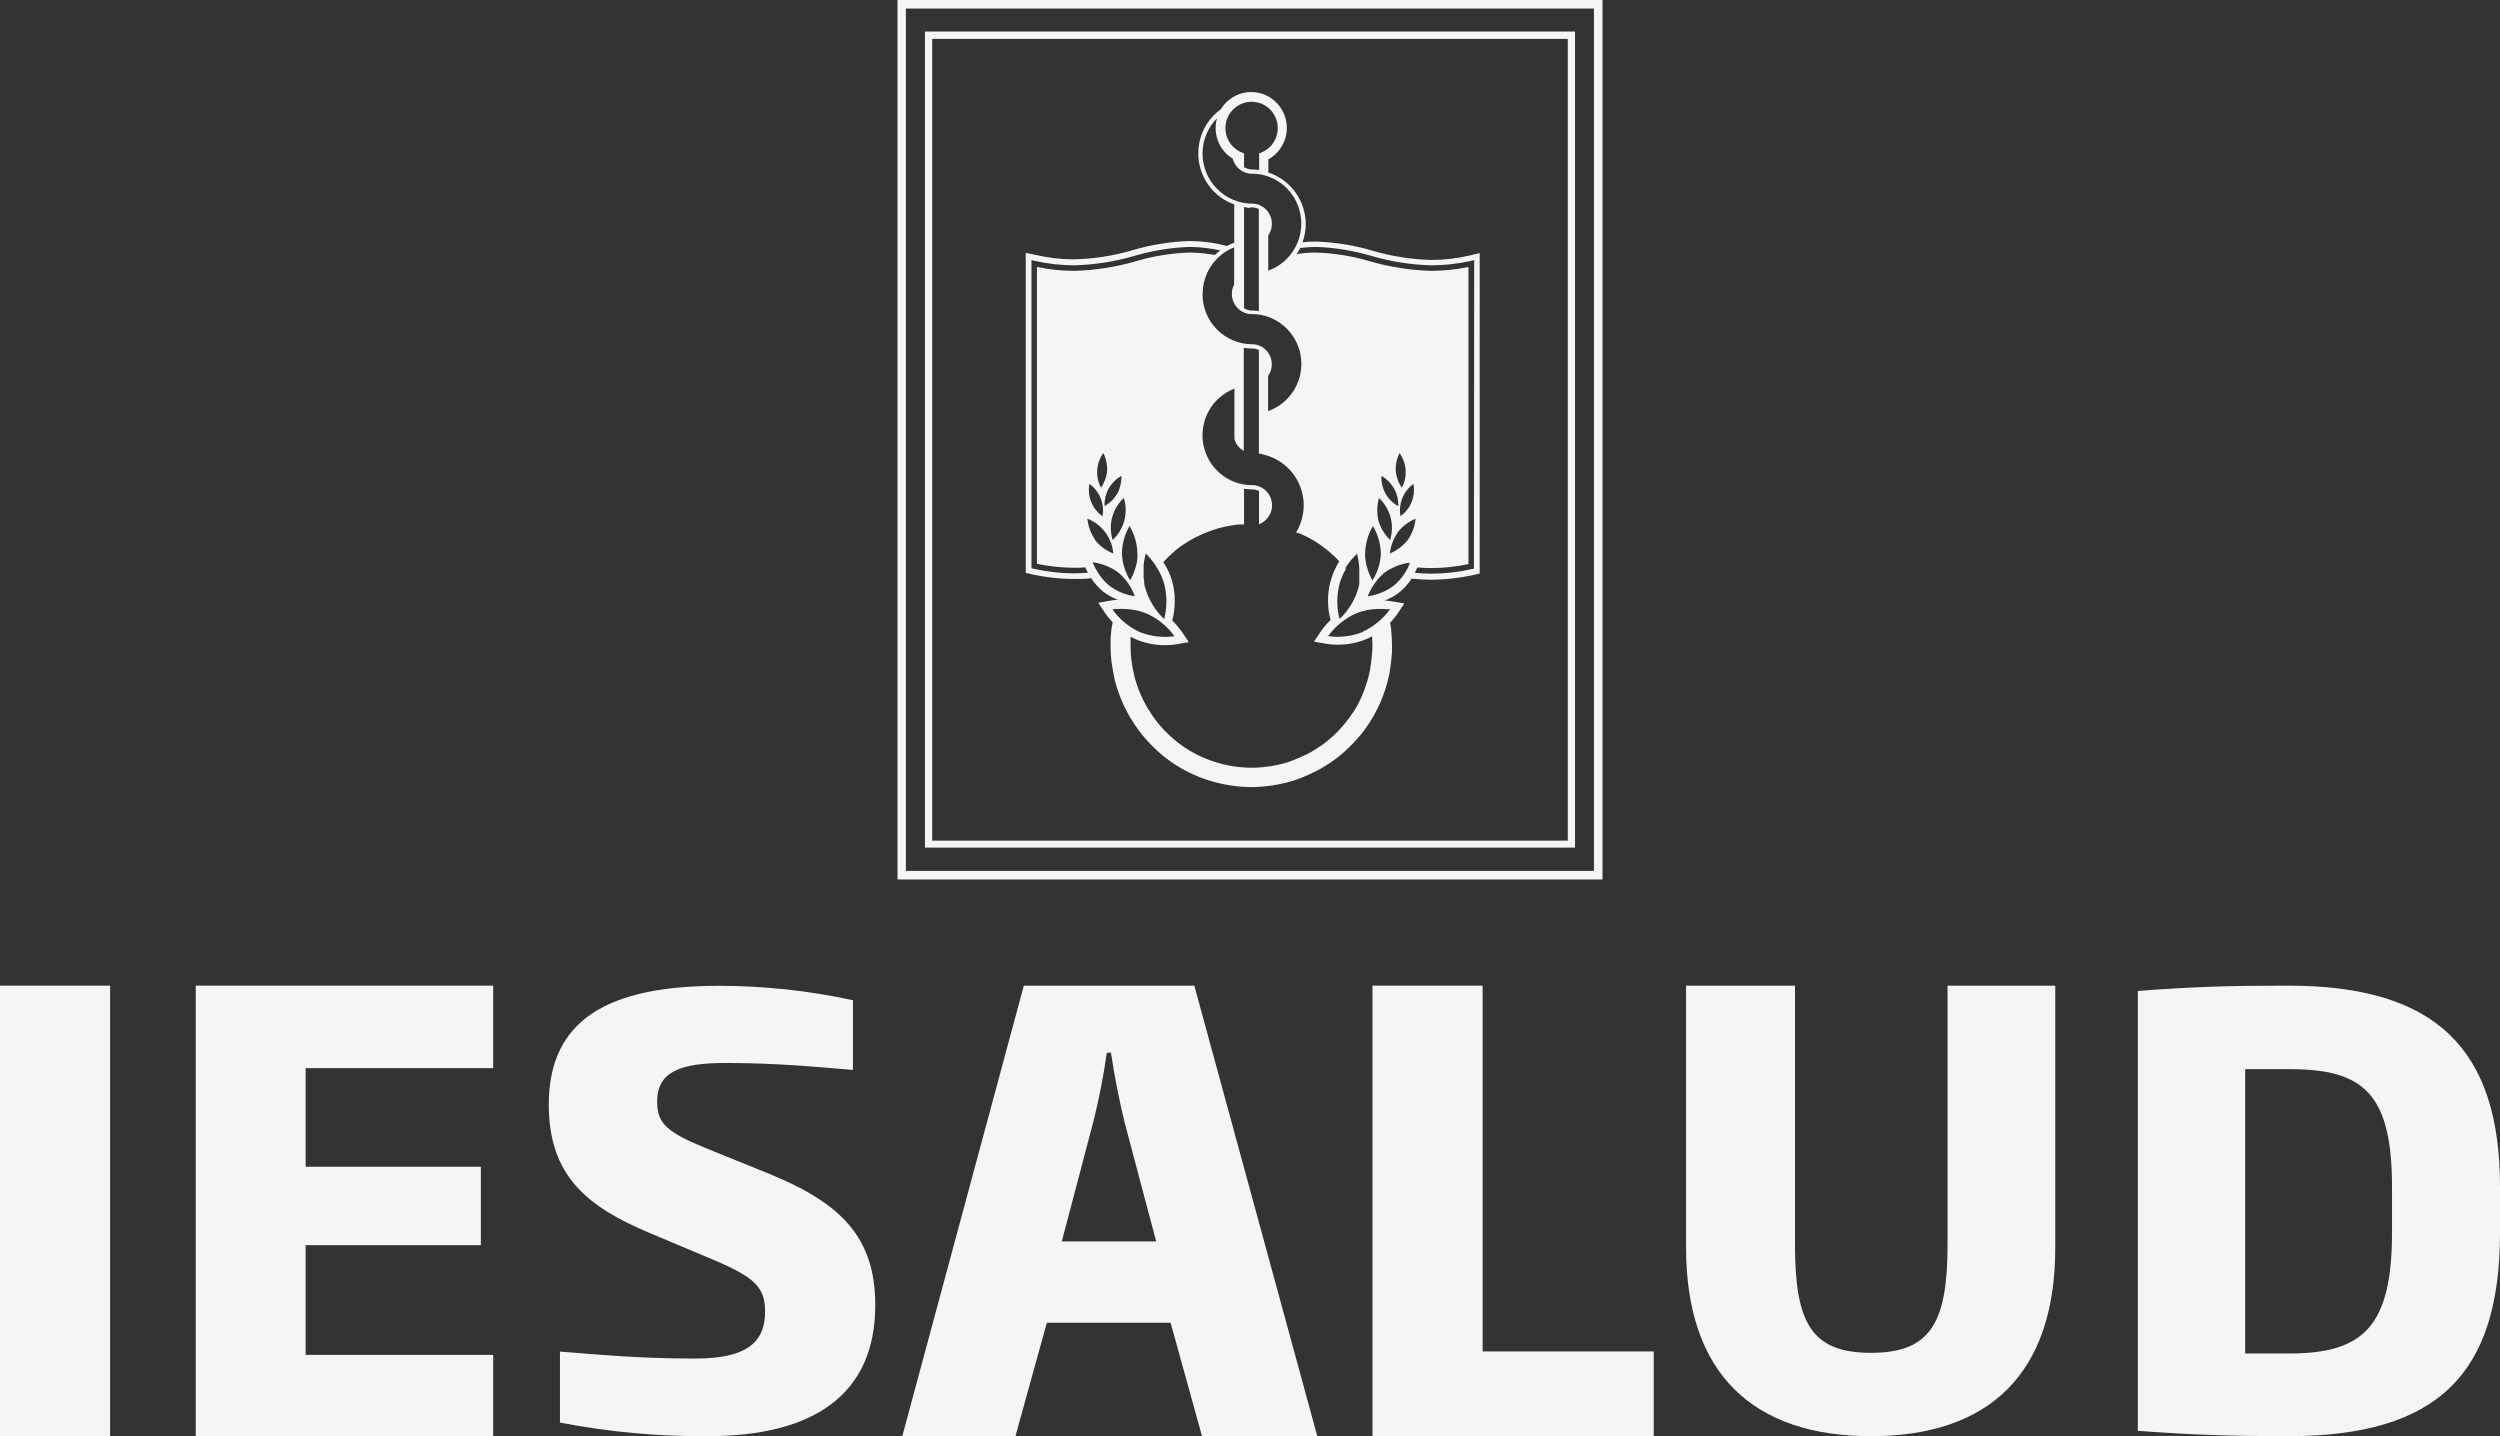
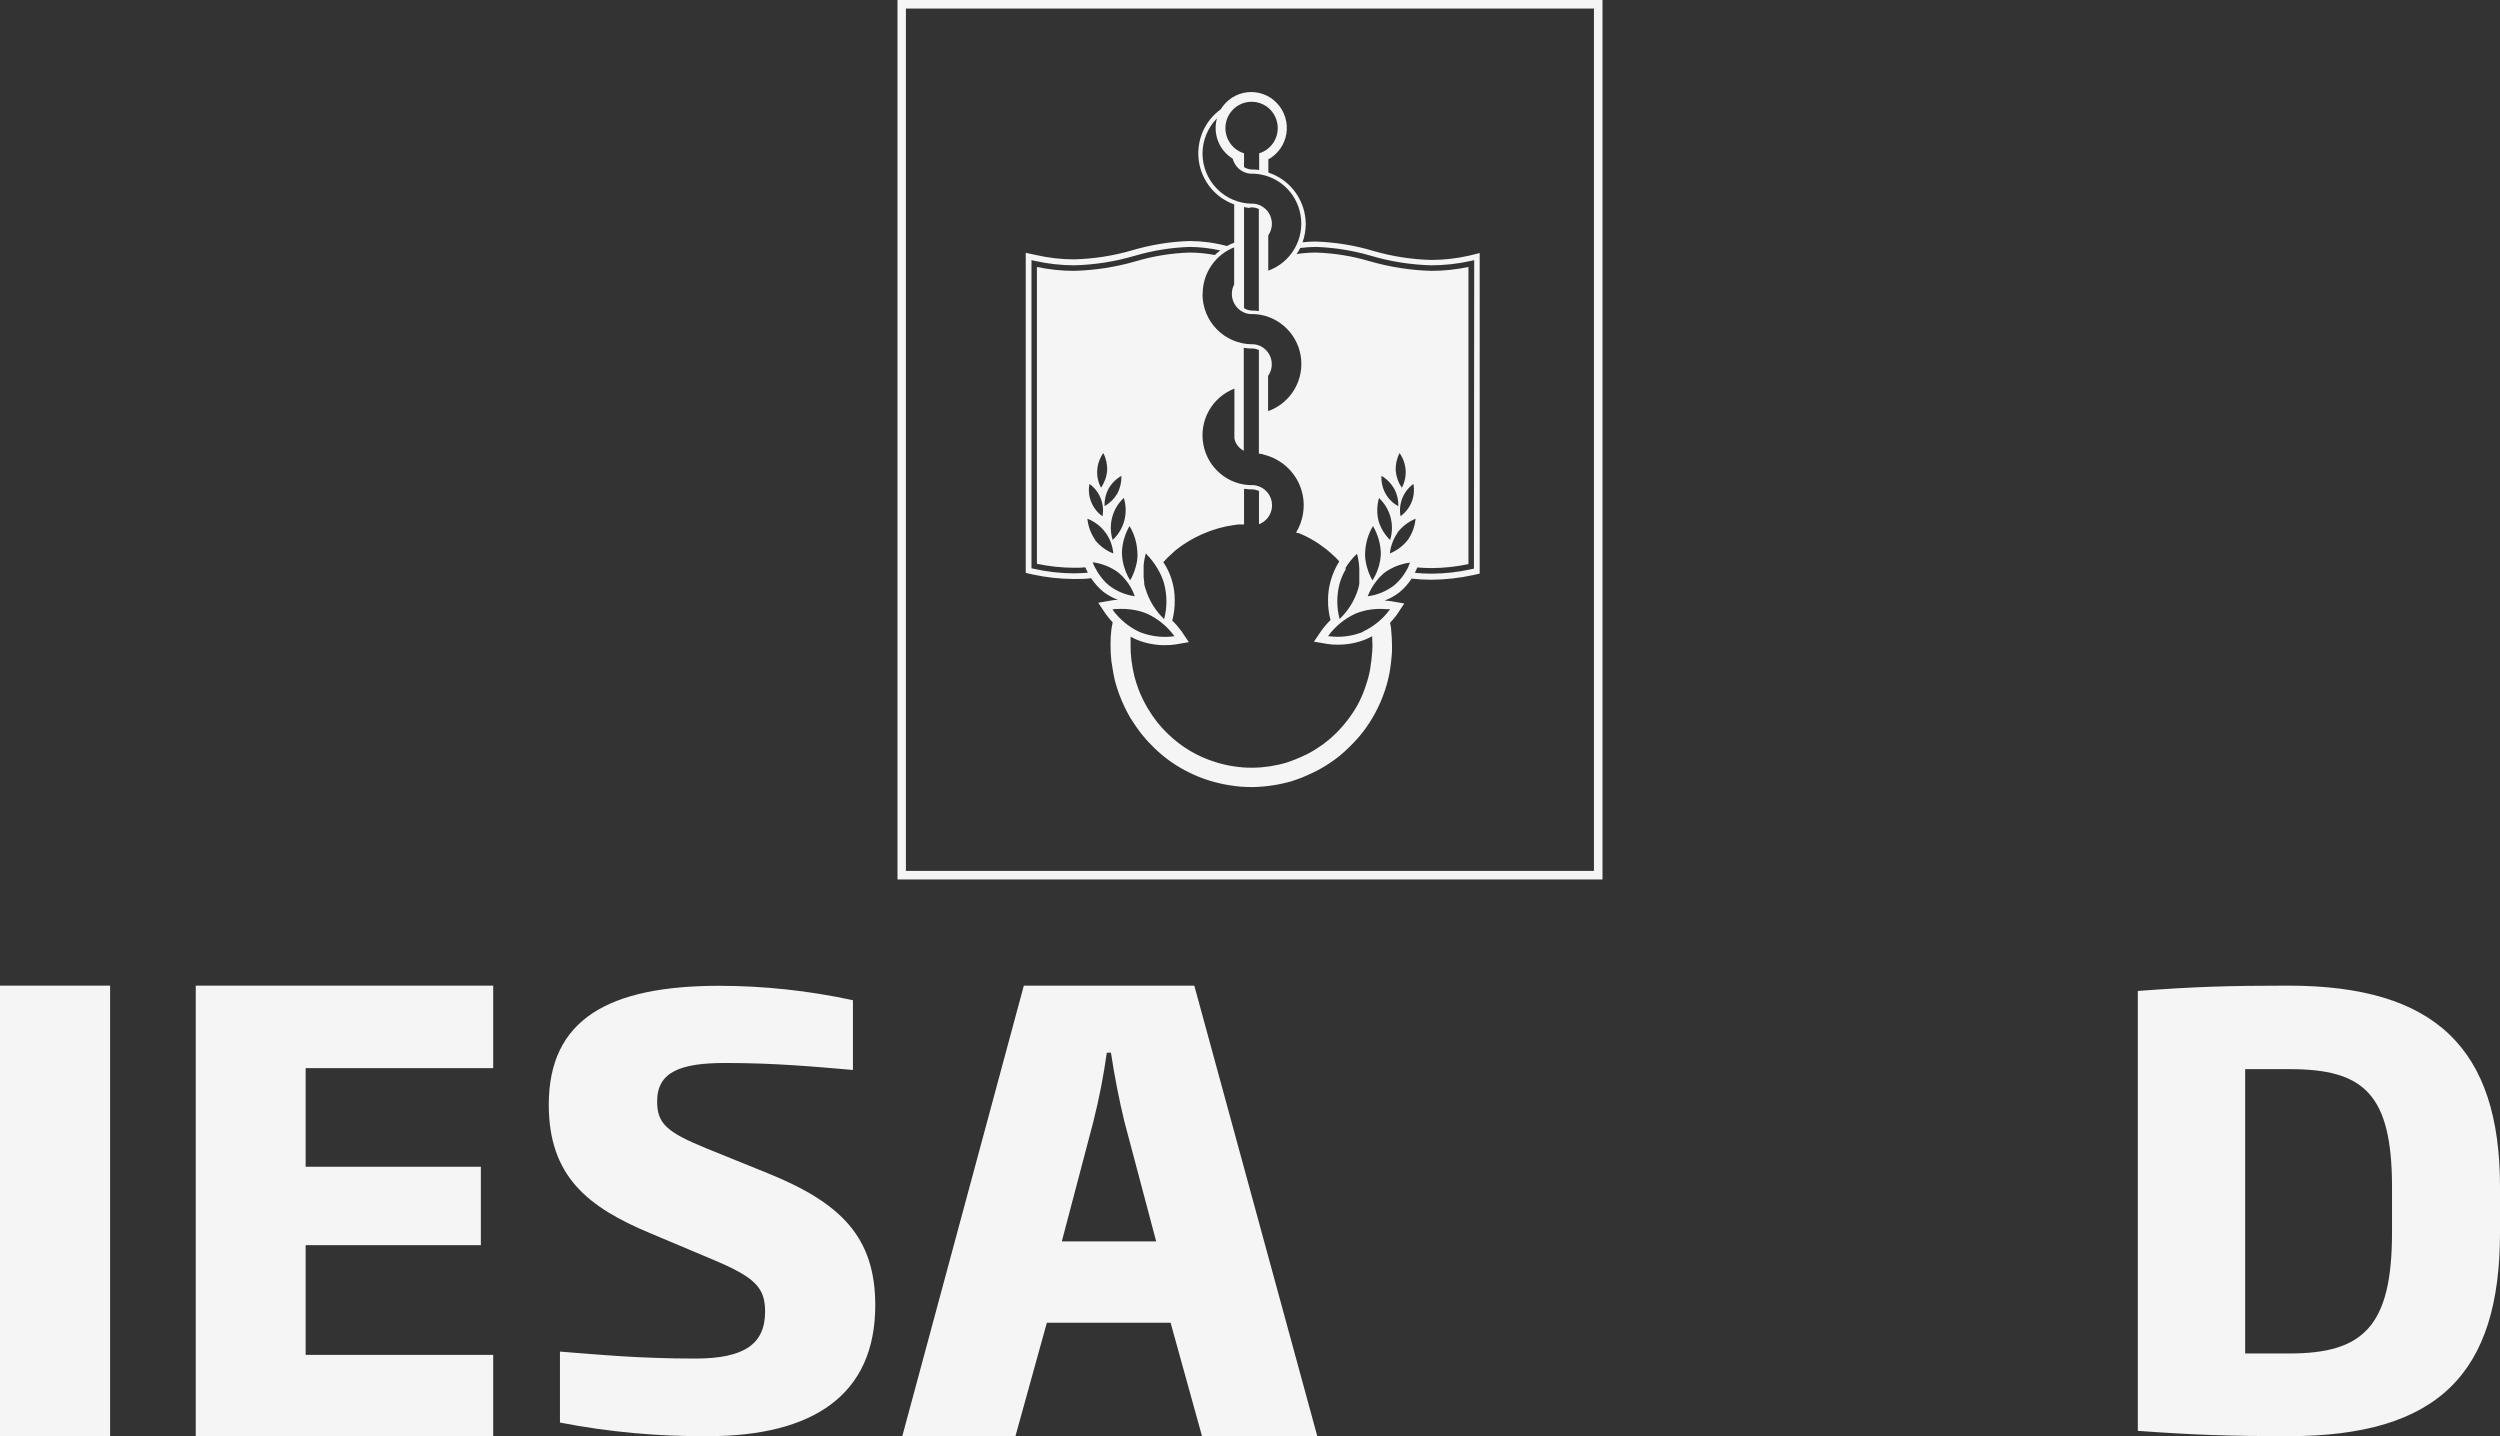
<svg xmlns="http://www.w3.org/2000/svg" width="47" height="27" viewBox="0 0 47 27" fill="none">
  <rect x="0" y="0" width="47" height="27" fill="#333333" stroke="none" />
  <path d="M0 27V18.53H2.07V27H0Z" fill="#F5F5F5" />
  <path d="M3.68 27V18.53H9.272V20.081H5.746V21.935H9.04V23.409H5.746V25.472H9.272V27H3.68Z" fill="#F5F5F5" />
  <path d="M13.305 27C12.372 27.007 11.442 26.922 10.527 26.744V25.41C11.233 25.464 11.996 25.541 13.068 25.541C13.996 25.541 14.384 25.267 14.384 24.657C14.384 24.198 14.184 24.012 13.411 23.684L12.218 23.182C11.046 22.691 10.317 22.111 10.317 20.767C10.317 19.163 11.443 18.533 13.522 18.533C14.367 18.534 15.209 18.625 16.035 18.804V20.115C15.272 20.05 14.557 19.984 13.637 19.984C12.797 19.984 12.354 20.148 12.354 20.706C12.354 21.12 12.531 21.284 13.282 21.59L14.444 22.061C15.813 22.617 16.455 23.261 16.455 24.539C16.455 26.219 15.294 27 13.305 27Z" fill="#F5F5F5" />
  <path d="M22.598 27L22.007 24.867H19.681L19.09 27H16.963L19.248 18.53H22.453L24.765 27H22.598ZM21.14 21.091C21.04 20.681 20.951 20.224 20.886 19.79H20.808C20.747 20.228 20.662 20.662 20.554 21.091L19.962 23.338H21.736L21.14 21.091Z" fill="#F5F5F5" />
-   <path d="M25.803 27V18.53H27.873V25.407H31.09V27H25.803Z" fill="#F5F5F5" />
-   <path d="M35.174 27C32.972 27 31.698 25.841 31.698 23.453V18.53H33.746V23.403C33.746 24.874 34.056 25.433 35.174 25.433C36.291 25.433 36.614 24.874 36.614 23.403V18.53H38.639V23.458C38.639 25.845 37.376 27 35.174 27Z" fill="#F5F5F5" />
  <path d="M43.02 27C41.949 27 41.246 26.977 40.191 26.9V18.63C41.24 18.551 41.892 18.53 43.02 18.53C45.783 18.53 47 19.71 47 22.315V23.173C47 25.823 45.838 27 43.02 27ZM44.97 22.315C44.97 20.556 44.429 20.1 43.048 20.1H42.209V25.445H43.048C44.431 25.445 44.97 24.932 44.97 23.173V22.315Z" fill="#F5F5F5" />
  <path d="M16.873 0V16.534H30.127V0H16.873ZM17.031 16.373V0.161H29.966V16.373H17.031Z" fill="#F5F5F5" />
-   <path d="M17.389 0.593V15.935H29.61V0.593H17.389ZM17.525 15.804V0.731H29.474V15.804H17.525Z" fill="#F5F5F5" />
  <path d="M27.625 4.805C27.39 4.859 27.151 4.886 26.911 4.887C26.544 4.878 26.181 4.822 25.828 4.72C25.473 4.613 25.104 4.553 24.733 4.541C24.651 4.541 24.569 4.546 24.488 4.555C24.527 4.445 24.547 4.329 24.548 4.212C24.547 3.997 24.478 3.787 24.352 3.613C24.226 3.439 24.048 3.31 23.845 3.244V3.001H23.837C23.928 2.952 24.007 2.883 24.067 2.798C24.127 2.714 24.167 2.617 24.184 2.514C24.2 2.412 24.193 2.307 24.163 2.208C24.133 2.108 24.08 2.017 24.009 1.942C23.939 1.866 23.852 1.808 23.755 1.772C23.658 1.736 23.555 1.723 23.452 1.734C23.349 1.745 23.251 1.78 23.164 1.835C23.077 1.891 23.004 1.966 22.95 2.055C22.8 2.163 22.682 2.311 22.609 2.482C22.537 2.654 22.512 2.842 22.538 3.026C22.564 3.211 22.64 3.384 22.757 3.528C22.874 3.672 23.029 3.781 23.203 3.843V4.563C23.156 4.58 23.111 4.6 23.067 4.625C22.839 4.564 22.604 4.533 22.368 4.531C21.997 4.542 21.629 4.603 21.274 4.709C20.921 4.811 20.556 4.867 20.189 4.876C19.949 4.876 19.71 4.848 19.476 4.794L19.284 4.753V10.77L19.408 10.799C19.665 10.855 19.926 10.884 20.189 10.885C20.301 10.885 20.409 10.885 20.513 10.87C20.577 10.967 20.656 11.054 20.746 11.128C20.829 11.19 20.92 11.24 21.017 11.277C20.94 11.277 20.892 11.29 20.888 11.29L20.647 11.332L20.783 11.536C20.824 11.594 20.869 11.649 20.918 11.7C20.909 11.743 20.901 11.788 20.895 11.826C20.883 11.925 20.877 12.025 20.878 12.124C20.877 12.229 20.883 12.333 20.895 12.437C20.912 12.544 20.935 12.689 20.96 12.795C21.024 13.038 21.121 13.272 21.247 13.489C21.314 13.599 21.388 13.706 21.468 13.808C21.538 13.895 21.614 13.978 21.695 14.056C21.799 14.158 21.91 14.25 22.029 14.332C22.242 14.478 22.476 14.592 22.721 14.67C22.849 14.71 22.978 14.741 23.11 14.762C23.256 14.787 23.405 14.798 23.553 14.797C23.804 14.792 24.052 14.754 24.293 14.684C24.347 14.664 24.418 14.642 24.47 14.621C24.556 14.585 24.667 14.536 24.749 14.494C24.865 14.434 24.975 14.365 25.081 14.289C25.178 14.219 25.27 14.141 25.355 14.056C25.452 13.963 25.543 13.864 25.626 13.758C25.71 13.647 25.786 13.53 25.852 13.407C25.923 13.276 25.983 13.139 26.031 12.997C26.07 12.884 26.1 12.768 26.123 12.65C26.146 12.515 26.162 12.378 26.17 12.241C26.17 12.217 26.17 12.184 26.17 12.139C26.169 12.04 26.164 11.94 26.154 11.841C26.154 11.801 26.142 11.755 26.133 11.709C26.181 11.659 26.225 11.606 26.265 11.55L26.401 11.345L26.16 11.304C26.16 11.304 26.108 11.295 26.031 11.29C26.128 11.254 26.219 11.204 26.302 11.141C26.394 11.067 26.474 10.978 26.538 10.878C26.662 10.892 26.787 10.899 26.912 10.899C27.174 10.897 27.436 10.868 27.693 10.812L27.818 10.784V4.757L27.625 4.805ZM23.524 1.914C23.642 1.912 23.757 1.953 23.848 2.03C23.938 2.107 23.998 2.215 24.016 2.333C24.034 2.451 24.009 2.571 23.946 2.672C23.883 2.773 23.785 2.848 23.672 2.882V3.196C23.643 3.192 23.615 3.189 23.586 3.187H23.536C23.483 3.185 23.432 3.169 23.388 3.141V2.882C23.275 2.848 23.178 2.774 23.115 2.674C23.052 2.574 23.026 2.455 23.043 2.337C23.06 2.22 23.118 2.113 23.207 2.035C23.296 1.957 23.409 1.914 23.527 1.914H23.524ZM22.607 2.886C22.608 2.638 22.706 2.4 22.879 2.225C22.839 2.366 22.847 2.517 22.9 2.654C22.953 2.791 23.05 2.907 23.175 2.983C23.194 3.058 23.236 3.124 23.293 3.175C23.351 3.225 23.423 3.256 23.499 3.265H23.539C23.758 3.266 23.97 3.345 24.137 3.488C24.303 3.631 24.415 3.829 24.451 4.047C24.488 4.265 24.447 4.489 24.335 4.679C24.224 4.87 24.05 5.014 23.843 5.088V4.425C23.881 4.371 23.904 4.308 23.91 4.242C23.916 4.176 23.905 4.11 23.878 4.05C23.851 3.989 23.808 3.937 23.755 3.899C23.702 3.86 23.639 3.836 23.574 3.829H23.534C23.288 3.826 23.052 3.726 22.879 3.549C22.705 3.373 22.608 3.135 22.607 2.886ZM25.287 10.69C25.349 10.587 25.425 10.492 25.512 10.41C25.537 10.503 25.551 10.598 25.555 10.694C25.554 10.699 25.554 10.703 25.555 10.708V10.785C25.556 10.798 25.556 10.81 25.555 10.823C25.555 10.84 25.555 10.858 25.555 10.876C25.555 10.894 25.555 10.919 25.555 10.94C25.555 10.961 25.555 10.963 25.555 10.975C25.55 11.008 25.542 11.04 25.533 11.073C25.467 11.288 25.347 11.483 25.184 11.637C25.127 11.42 25.127 11.191 25.184 10.973C25.212 10.873 25.254 10.777 25.308 10.688L25.287 10.69ZM25.803 10.912C25.763 10.844 25.731 10.771 25.709 10.694C25.696 10.656 25.686 10.617 25.679 10.577C25.672 10.54 25.667 10.503 25.664 10.465C25.663 10.443 25.663 10.421 25.664 10.399C25.669 10.22 25.72 10.044 25.812 9.89C25.904 10.046 25.955 10.223 25.96 10.404C25.959 10.448 25.954 10.492 25.947 10.535C25.941 10.57 25.934 10.604 25.925 10.638C25.914 10.674 25.902 10.708 25.891 10.739C25.867 10.799 25.837 10.857 25.803 10.912ZM25.916 9.79C25.882 9.649 25.885 9.502 25.925 9.363C26.03 9.461 26.106 9.587 26.143 9.727C26.18 9.867 26.177 10.014 26.134 10.152C26.033 10.053 25.957 9.93 25.916 9.793V9.79ZM26.211 9.186C26.265 9.287 26.292 9.401 26.288 9.516C26.187 9.462 26.103 9.379 26.047 9.278C25.991 9.177 25.965 9.061 25.972 8.946C26.071 9.004 26.154 9.088 26.21 9.189L26.211 9.186ZM26.355 9.169C26.289 9.075 26.25 8.965 26.239 8.85C26.234 8.735 26.259 8.62 26.312 8.518C26.379 8.612 26.418 8.722 26.426 8.838C26.433 8.953 26.409 9.067 26.355 9.169ZM26.572 9.098C26.593 9.211 26.582 9.329 26.539 9.437C26.496 9.544 26.423 9.637 26.33 9.704C26.309 9.59 26.321 9.473 26.364 9.365C26.407 9.258 26.479 9.165 26.572 9.098ZM26.276 10.008C26.365 9.894 26.481 9.806 26.613 9.752C26.6 9.895 26.549 10.033 26.466 10.151C26.377 10.264 26.261 10.351 26.129 10.405C26.144 10.266 26.194 10.133 26.273 10.018L26.276 10.008ZM20.699 9.169C20.645 9.067 20.62 8.953 20.628 8.838C20.636 8.722 20.675 8.612 20.742 8.518C20.795 8.62 20.82 8.735 20.814 8.85C20.804 8.966 20.763 9.077 20.696 9.172L20.699 9.169ZM20.724 9.704C20.63 9.637 20.558 9.544 20.515 9.437C20.471 9.329 20.46 9.211 20.482 9.098C20.576 9.165 20.649 9.258 20.692 9.366C20.736 9.474 20.748 9.592 20.727 9.707L20.724 9.704ZM20.842 9.186C20.9 9.085 20.983 9.002 21.083 8.946C21.086 9.061 21.06 9.176 21.006 9.278C20.948 9.377 20.865 9.459 20.765 9.516C20.761 9.402 20.787 9.289 20.839 9.189L20.842 9.186ZM20.591 10.151C20.508 10.033 20.457 9.895 20.443 9.752C20.577 9.803 20.694 9.892 20.78 10.008C20.866 10.123 20.918 10.261 20.93 10.405C20.796 10.353 20.678 10.266 20.588 10.154L20.591 10.151ZM20.918 10.151C20.875 10.013 20.872 9.865 20.909 9.725C20.946 9.586 21.022 9.459 21.128 9.361C21.171 9.499 21.174 9.647 21.137 9.787C21.1 9.927 21.024 10.053 20.918 10.151ZM21.235 9.889C21.328 10.043 21.378 10.218 21.383 10.398C21.386 10.424 21.386 10.451 21.383 10.477C21.383 10.516 21.375 10.554 21.369 10.589C21.36 10.629 21.349 10.669 21.336 10.708C21.314 10.778 21.284 10.846 21.247 10.91C21.215 10.86 21.188 10.806 21.166 10.75C21.154 10.72 21.142 10.685 21.131 10.648C21.121 10.614 21.113 10.58 21.107 10.546C21.099 10.496 21.094 10.447 21.092 10.396C21.096 10.22 21.145 10.046 21.233 9.893L21.235 9.889ZM21.512 10.967C21.512 10.967 21.512 10.957 21.512 10.951C21.512 10.921 21.503 10.891 21.5 10.861V10.849C21.499 10.824 21.499 10.798 21.5 10.772C21.5 10.772 21.5 10.758 21.5 10.752C21.5 10.747 21.5 10.703 21.5 10.68C21.5 10.656 21.5 10.662 21.5 10.653C21.5 10.644 21.5 10.639 21.5 10.633C21.506 10.556 21.52 10.48 21.54 10.405C21.627 10.49 21.701 10.586 21.762 10.691C21.816 10.78 21.858 10.875 21.886 10.975C21.943 11.192 21.943 11.421 21.886 11.639C21.723 11.484 21.603 11.29 21.537 11.074C21.526 11.041 21.516 11.006 21.509 10.972L21.512 10.967ZM22.61 5.524C22.61 5.335 22.666 5.151 22.772 4.995C22.878 4.839 23.027 4.719 23.202 4.65V5.348C23.173 5.404 23.158 5.465 23.159 5.527C23.159 5.589 23.174 5.65 23.204 5.705C23.233 5.76 23.275 5.807 23.326 5.841C23.377 5.876 23.436 5.898 23.497 5.904H23.536C23.756 5.904 23.968 5.983 24.136 6.127C24.304 6.27 24.416 6.468 24.453 6.687C24.489 6.905 24.448 7.13 24.335 7.321C24.223 7.511 24.048 7.656 23.84 7.729V7.067C23.878 7.013 23.902 6.95 23.908 6.884C23.914 6.818 23.903 6.751 23.876 6.691C23.848 6.63 23.805 6.578 23.752 6.54C23.698 6.501 23.635 6.478 23.57 6.472H23.53C23.284 6.468 23.049 6.368 22.876 6.191C22.703 6.015 22.607 5.777 22.607 5.529L22.61 5.524ZM23.497 3.899H23.536C23.581 3.899 23.625 3.91 23.666 3.93V5.847C23.637 5.843 23.609 5.84 23.58 5.839H23.536C23.483 5.837 23.432 5.822 23.388 5.794V3.892C23.423 3.9 23.459 3.907 23.496 3.911L23.497 3.899ZM20.19 10.779C19.936 10.778 19.682 10.749 19.433 10.693L19.392 10.684V4.89L19.456 4.905C19.698 4.959 19.946 4.987 20.195 4.988C20.58 4.978 20.962 4.918 21.332 4.809C21.668 4.71 22.016 4.654 22.366 4.642C22.56 4.644 22.753 4.666 22.941 4.708C22.905 4.734 22.871 4.763 22.839 4.794C22.683 4.765 22.525 4.749 22.366 4.748C22.023 4.759 21.682 4.814 21.352 4.912C20.974 5.022 20.584 5.082 20.19 5.092C19.956 5.092 19.723 5.067 19.494 5.019V10.599C19.723 10.648 19.955 10.673 20.189 10.674C20.263 10.674 20.337 10.674 20.403 10.666C20.414 10.691 20.43 10.726 20.452 10.767C20.368 10.773 20.284 10.779 20.19 10.779ZM20.847 11.004C20.792 10.958 20.742 10.905 20.699 10.848C20.674 10.816 20.652 10.784 20.631 10.75C20.609 10.712 20.591 10.678 20.576 10.65C20.561 10.621 20.542 10.571 20.542 10.571C20.617 10.58 20.69 10.598 20.761 10.623C20.818 10.643 20.874 10.668 20.927 10.699C20.96 10.718 20.992 10.74 21.023 10.763L21.039 10.776C21.087 10.817 21.131 10.862 21.17 10.912C21.241 11.001 21.297 11.102 21.334 11.21C21.157 11.184 20.989 11.114 20.847 11.004ZM20.972 11.451C21.098 11.441 21.225 11.448 21.349 11.472C21.425 11.487 21.499 11.51 21.57 11.54C21.773 11.634 21.948 11.779 22.08 11.961C21.858 11.992 21.633 11.965 21.425 11.882C21.222 11.788 21.046 11.642 20.915 11.46C20.934 11.454 20.953 11.449 20.972 11.445V11.451ZM25.799 12.233C25.791 12.351 25.777 12.469 25.758 12.586C25.739 12.687 25.713 12.787 25.679 12.884C25.64 13.006 25.591 13.124 25.531 13.237C25.474 13.341 25.409 13.441 25.336 13.535C25.265 13.628 25.188 13.716 25.104 13.797C25.03 13.87 24.951 13.936 24.868 13.997C24.777 14.062 24.681 14.122 24.582 14.174C24.513 14.208 24.415 14.252 24.341 14.281C24.297 14.301 24.236 14.319 24.194 14.335C23.987 14.397 23.773 14.43 23.558 14.433C23.431 14.435 23.303 14.425 23.178 14.405C23.065 14.387 22.953 14.36 22.844 14.325C22.511 14.222 22.207 14.041 21.957 13.797C21.887 13.73 21.821 13.659 21.76 13.583C21.692 13.496 21.629 13.404 21.573 13.309C21.509 13.2 21.453 13.085 21.407 12.967C21.376 12.884 21.349 12.799 21.326 12.713C21.303 12.62 21.281 12.495 21.27 12.405C21.259 12.315 21.254 12.224 21.255 12.133C21.255 12.075 21.255 12.02 21.255 11.97C21.29 11.989 21.326 12.007 21.363 12.023C21.535 12.095 21.72 12.131 21.907 12.129C21.974 12.13 22.041 12.125 22.108 12.114L22.35 12.072L22.213 11.868C22.16 11.796 22.102 11.728 22.038 11.666C22.071 11.543 22.087 11.416 22.085 11.289C22.088 11.032 22.013 10.781 21.871 10.568L21.954 10.48C21.994 10.441 22.044 10.395 22.102 10.344L22.17 10.292L22.184 10.282L22.248 10.237L22.272 10.222L22.34 10.179L22.366 10.163L22.47 10.105C22.654 10.01 22.849 9.94 23.051 9.896L23.199 9.871L23.277 9.86H23.355H23.388V9.19C23.425 9.19 23.462 9.199 23.499 9.2H23.539C23.584 9.2 23.628 9.211 23.669 9.232V9.814V9.856C23.734 9.831 23.791 9.789 23.834 9.734C23.877 9.679 23.904 9.614 23.912 9.544C23.92 9.475 23.909 9.404 23.88 9.341C23.851 9.277 23.805 9.223 23.747 9.184C23.695 9.15 23.637 9.129 23.576 9.121H23.536C23.318 9.121 23.107 9.044 22.941 8.903C22.773 8.762 22.661 8.567 22.622 8.351C22.583 8.135 22.62 7.913 22.727 7.722C22.834 7.531 23.004 7.384 23.207 7.306V8.115C23.205 8.137 23.205 8.159 23.207 8.182C23.206 8.202 23.206 8.223 23.207 8.244C23.212 8.268 23.219 8.291 23.228 8.313C23.237 8.333 23.249 8.353 23.262 8.371L23.271 8.381C23.284 8.398 23.299 8.414 23.315 8.429L23.326 8.436C23.343 8.451 23.363 8.464 23.383 8.475V6.539C23.42 6.545 23.456 6.549 23.493 6.551H23.536C23.581 6.551 23.626 6.561 23.667 6.582V8.529C23.699 8.529 23.73 8.535 23.76 8.547L23.815 8.563C23.892 8.586 23.966 8.619 24.035 8.661C24.18 8.748 24.299 8.87 24.383 9.017C24.466 9.164 24.51 9.331 24.51 9.5C24.509 9.556 24.505 9.612 24.495 9.667C24.474 9.79 24.43 9.908 24.365 10.014H24.383L24.403 10.023H24.418C24.52 10.065 24.619 10.114 24.714 10.172L24.776 10.212L24.794 10.224L24.832 10.251L24.848 10.262L24.882 10.288L24.894 10.297L24.934 10.326C24.967 10.352 24.99 10.373 25.004 10.385C25.017 10.396 25.079 10.452 25.11 10.481L25.178 10.554C25.105 10.671 25.049 10.797 25.014 10.93C24.982 11.046 24.966 11.165 24.967 11.286C24.966 11.411 24.982 11.536 25.014 11.657C24.95 11.719 24.892 11.787 24.84 11.859L24.702 12.063L24.945 12.105C25.011 12.116 25.078 12.121 25.145 12.12C25.332 12.122 25.517 12.086 25.689 12.014C25.727 11.998 25.762 11.98 25.796 11.961C25.796 12.029 25.803 12.087 25.803 12.132C25.803 12.177 25.799 12.206 25.799 12.227V12.233ZM25.623 11.88C25.415 11.963 25.189 11.991 24.968 11.959C25.1 11.777 25.275 11.633 25.478 11.539C25.55 11.508 25.625 11.486 25.701 11.47C25.826 11.447 25.953 11.441 26.08 11.453C26.098 11.451 26.115 11.451 26.133 11.453C26.002 11.635 25.826 11.78 25.623 11.874V11.88ZM26.48 10.65C26.468 10.678 26.45 10.71 26.427 10.748C26.404 10.786 26.382 10.819 26.361 10.846C26.314 10.907 26.261 10.962 26.203 11.01C26.059 11.118 25.891 11.187 25.713 11.21C25.753 11.107 25.807 11.011 25.876 10.925C25.917 10.87 25.964 10.821 26.016 10.776C26.053 10.747 26.093 10.721 26.134 10.699C26.188 10.669 26.245 10.644 26.303 10.624C26.369 10.602 26.437 10.586 26.506 10.578C26.506 10.578 26.501 10.599 26.48 10.644V10.65ZM27.71 10.69L27.67 10.699C27.422 10.755 27.167 10.784 26.912 10.785C26.807 10.785 26.703 10.78 26.599 10.769C26.616 10.736 26.632 10.702 26.646 10.668C26.732 10.675 26.82 10.68 26.912 10.68C27.146 10.679 27.378 10.654 27.607 10.605V5.019C27.378 5.067 27.145 5.092 26.912 5.092C26.52 5.082 26.13 5.021 25.753 4.912C25.423 4.814 25.083 4.759 24.739 4.748C24.618 4.749 24.497 4.758 24.377 4.776C24.402 4.74 24.424 4.701 24.445 4.662C24.543 4.649 24.642 4.643 24.741 4.642C25.091 4.654 25.439 4.71 25.775 4.809C26.145 4.918 26.528 4.978 26.913 4.988C27.162 4.987 27.41 4.959 27.653 4.905L27.715 4.89L27.71 10.69Z" fill="#F5F5F5" />
</svg>